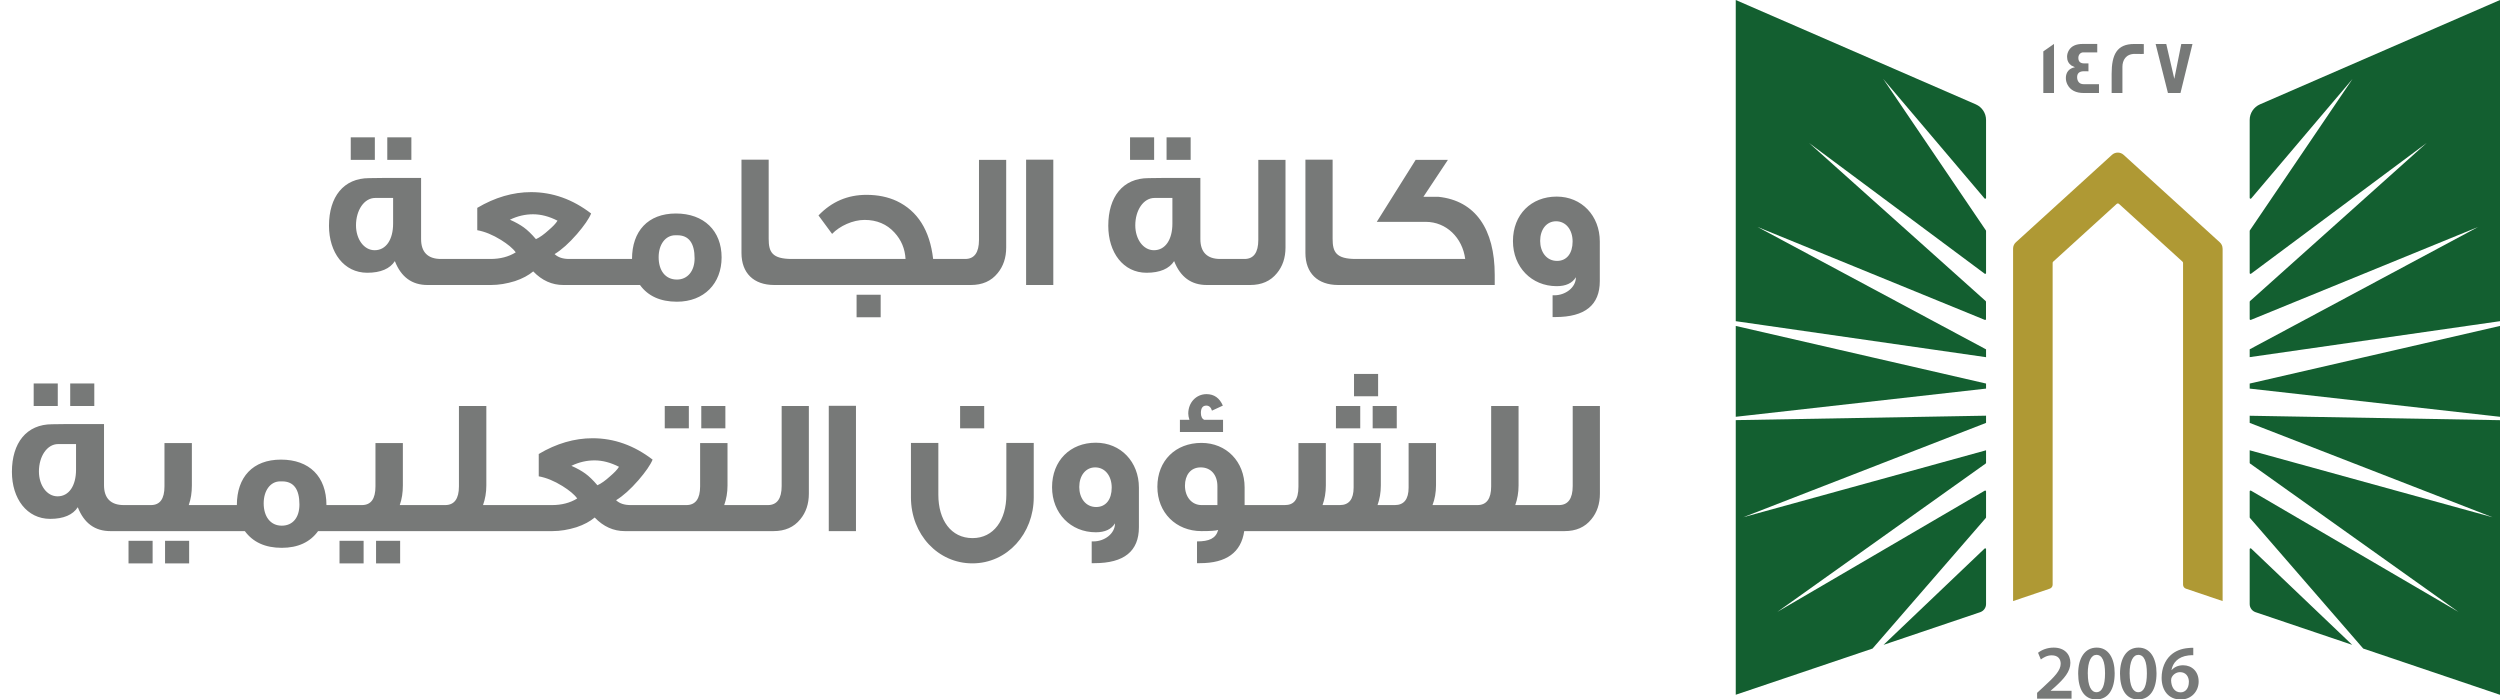
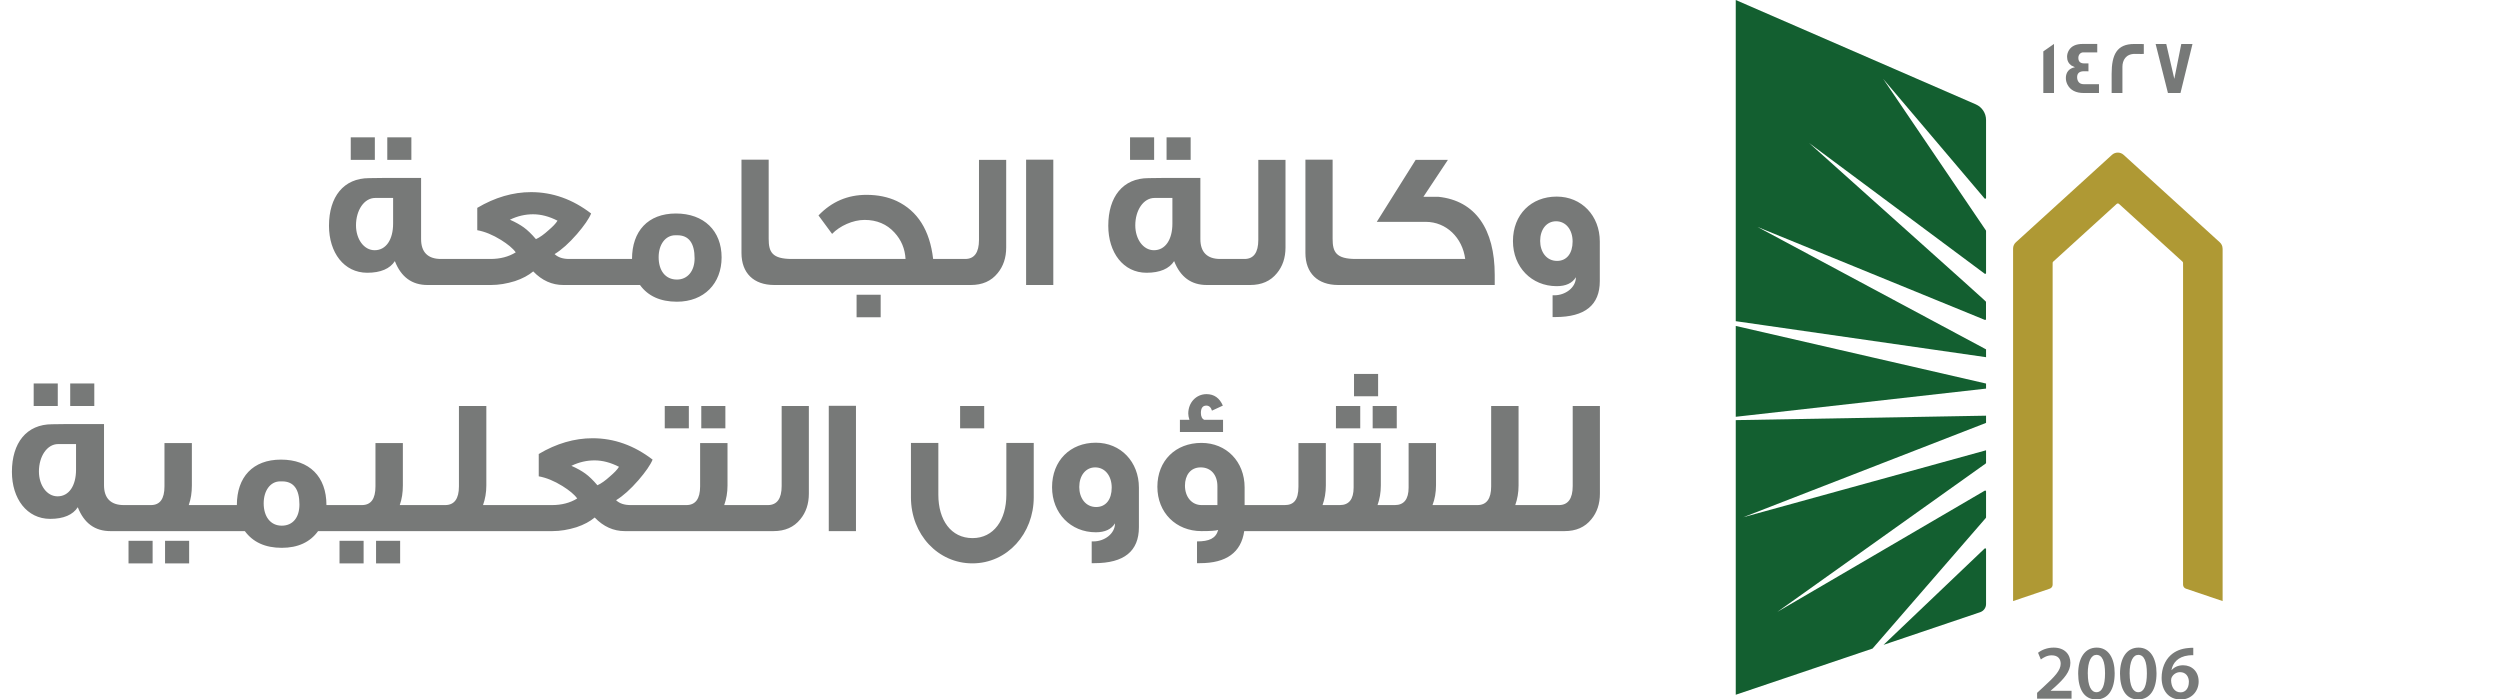
<svg xmlns="http://www.w3.org/2000/svg" width="193" height="54" viewBox="0 0 193 54" fill="none">
  <path d="M31.758 12.342H29.898V10.602H31.758V12.342ZM28.938 12.342H27.078V10.602H28.938V12.342ZM35.118 22.002H33.003C31.803 22.002 30.963 21.387 30.483 20.157C30.108 20.742 29.388 21.057 28.353 21.057C26.553 21.057 25.398 19.497 25.398 17.427C25.398 15.192 26.523 13.752 28.503 13.752C28.503 13.737 29.838 13.737 32.508 13.737V18.462C32.508 19.452 33.018 19.992 34.038 19.992H35.118V22.002ZM30.348 17.262V15.282H28.968C28.113 15.282 27.483 16.227 27.483 17.397C27.483 18.447 28.083 19.317 28.923 19.317C29.808 19.317 30.348 18.492 30.348 17.262ZM47.36 22.002H43.49C42.62 22.002 41.84 21.657 41.165 20.952C40.805 21.252 40.34 21.507 39.755 21.702C39.125 21.897 38.51 22.002 37.895 22.002H34.595V19.992H37.865C38.6 19.992 39.26 19.827 39.815 19.482C39.59 19.167 39.2 18.852 38.675 18.522C38.045 18.132 37.43 17.877 36.845 17.772V16.047C38.21 15.237 39.605 14.832 41 14.832C42.665 14.832 44.21 15.387 45.635 16.482C45.47 16.887 45.095 17.427 44.54 18.072C43.925 18.777 43.355 19.287 42.815 19.617C43.085 19.872 43.46 19.992 43.94 19.992H47.36V22.002ZM43.04 17.037C42.395 16.707 41.765 16.542 41.15 16.542C40.55 16.542 39.95 16.677 39.365 16.962C39.815 17.157 40.175 17.367 40.445 17.562C40.715 17.757 41.03 18.057 41.375 18.462C41.675 18.327 42.005 18.087 42.35 17.772C42.665 17.502 42.905 17.262 43.04 17.037ZM55.708 19.872C55.708 21.882 54.358 23.292 52.258 23.292C50.983 23.292 50.023 22.857 49.407 22.002H46.708V19.992H48.792C48.792 17.847 50.023 16.482 52.182 16.482C54.343 16.482 55.708 17.817 55.708 19.872ZM53.623 19.947C53.623 18.762 53.172 18.162 52.288 18.162H52.138C51.373 18.162 50.847 18.867 50.847 19.857C50.847 20.877 51.358 21.582 52.258 21.582C53.083 21.582 53.623 20.922 53.623 19.947ZM61.757 22.002H59.777C58.172 22.002 57.242 21.072 57.242 19.527V12.327H59.342V18.432C59.342 19.452 59.597 19.992 61.142 19.992H61.757V22.002ZM73.928 22.002H61.388V19.992H69.908C69.863 19.197 69.578 18.522 69.053 17.952C68.468 17.307 67.688 16.977 66.743 16.977C65.843 16.977 64.823 17.442 64.238 18.057C64.028 17.772 63.683 17.307 63.188 16.632C64.208 15.567 65.438 15.042 66.893 15.042C67.778 15.042 68.558 15.207 69.233 15.522C70.838 16.287 71.783 17.772 72.038 19.992H73.928V22.002ZM67.988 24.492H66.128V22.752H67.988V24.492ZM77.678 19.107C77.678 19.902 77.453 20.562 77.018 21.087C76.523 21.702 75.833 22.002 74.948 22.002H72.968V19.992H74.513C75.218 19.992 75.578 19.497 75.578 18.522V12.342H77.678V19.107ZM81.315 22.002H79.215V12.327H81.315V22.002ZM91.919 12.342H90.059V10.602H91.919V12.342ZM89.099 12.342H87.239V10.602H89.099V12.342ZM95.279 22.002H93.164C91.964 22.002 91.124 21.387 90.644 20.157C90.269 20.742 89.549 21.057 88.514 21.057C86.714 21.057 85.559 19.497 85.559 17.427C85.559 15.192 86.684 13.752 88.664 13.752C88.664 13.737 89.999 13.737 92.669 13.737V18.462C92.669 19.452 93.179 19.992 94.199 19.992H95.279V22.002ZM90.509 17.262V15.282H89.129C88.274 15.282 87.644 16.227 87.644 17.397C87.644 18.447 88.244 19.317 89.084 19.317C89.969 19.317 90.509 18.492 90.509 17.262ZM99.241 19.107C99.241 19.902 99.016 20.562 98.581 21.087C98.086 21.702 97.396 22.002 96.511 22.002H94.531V19.992H96.076C96.781 19.992 97.141 19.497 97.141 18.522V12.342H99.241V19.107ZM105.293 22.002H103.313C101.708 22.002 100.778 21.072 100.778 19.527V12.327H102.878V18.432C102.878 19.452 103.133 19.992 104.678 19.992H105.293V22.002ZM115.393 22.002H104.473V19.992H113.113C112.903 18.357 111.658 17.127 110.068 17.127H106.288L109.288 12.342H111.778L109.888 15.192H111.043C113.908 15.492 115.393 17.697 115.393 21.222V22.002ZM123.505 21.702C123.505 23.547 122.365 24.477 120.07 24.477H119.86V22.797H119.995C120.835 22.797 121.66 22.212 121.66 21.402C121.375 21.867 120.88 22.092 120.175 22.092C118.24 22.092 116.8 20.622 116.8 18.612C116.8 16.557 118.21 15.177 120.175 15.177C122.11 15.177 123.505 16.662 123.505 18.642V21.702ZM121.405 18.642C121.405 17.727 120.88 17.082 120.13 17.082C119.395 17.082 118.9 17.712 118.9 18.597C118.9 19.437 119.38 20.142 120.205 20.142C120.955 20.142 121.405 19.557 121.405 18.642Z" fill="#777978" />
  <path d="M7.28 31.342H5.42V29.602H7.28V31.342ZM4.46 31.342H2.6V29.602H4.46V31.342ZM10.64 41.002H8.525C7.325 41.002 6.485 40.387 6.005 39.157C5.63 39.742 4.91 40.057 3.875 40.057C2.075 40.057 0.92 38.497 0.92 36.427C0.92 34.192 2.045 32.752 4.025 32.752C4.025 32.737 5.36 32.737 8.03 32.737V37.462C8.03 38.452 8.54 38.992 9.56 38.992H10.64V41.002ZM5.87 36.262V34.282H4.49C3.635 34.282 3.005 35.227 3.005 36.397C3.005 37.447 3.605 38.317 4.445 38.317C5.33 38.317 5.87 37.492 5.87 36.262ZM17.017 41.002H10.267V38.992H11.647C12.352 38.992 12.697 38.512 12.697 37.552V34.207H14.812V37.477C14.812 38.032 14.737 38.527 14.572 38.992H17.017V41.002ZM14.602 43.492H12.742V41.752H14.602V43.492ZM11.782 43.492H9.922V41.752H11.782V43.492ZM26.956 41.002H24.556C23.941 41.857 22.996 42.292 21.751 42.292C20.476 42.292 19.531 41.857 18.901 41.002H16.606V38.992H18.286C18.286 36.832 19.516 35.482 21.691 35.482C23.881 35.482 25.201 36.787 25.201 38.992H26.956V41.002ZM23.116 38.947C23.116 37.762 22.666 37.162 21.781 37.162H21.631C20.866 37.162 20.356 37.882 20.356 38.857C20.356 39.862 20.866 40.582 21.751 40.582C22.606 40.582 23.116 39.952 23.116 38.947ZM33.306 41.002H26.556V38.992H27.936C28.641 38.992 28.986 38.512 28.986 37.552V34.207H31.101V37.477C31.101 38.032 31.026 38.527 30.861 38.992H33.306V41.002ZM30.891 43.492H29.031V41.752H30.891V43.492ZM28.071 43.492H26.211V41.752H28.071V43.492ZM39.75 41.002H32.94V38.992H34.365C35.07 38.992 35.43 38.512 35.43 37.552V31.342H37.545V37.477C37.545 38.032 37.455 38.527 37.29 38.992H39.75V41.002ZM52.106 41.002H48.236C47.366 41.002 46.586 40.657 45.911 39.952C45.551 40.252 45.086 40.507 44.501 40.702C43.871 40.897 43.256 41.002 42.641 41.002H39.341V38.992H42.611C43.346 38.992 44.006 38.827 44.561 38.482C44.336 38.167 43.946 37.852 43.421 37.522C42.791 37.132 42.176 36.877 41.591 36.772V35.047C42.956 34.237 44.351 33.832 45.746 33.832C47.411 33.832 48.956 34.387 50.381 35.482C50.216 35.887 49.841 36.427 49.286 37.072C48.671 37.777 48.101 38.287 47.561 38.617C47.831 38.872 48.206 38.992 48.686 38.992H52.106V41.002ZM47.786 36.037C47.141 35.707 46.511 35.542 45.896 35.542C45.296 35.542 44.696 35.677 44.111 35.962C44.561 36.157 44.921 36.367 45.191 36.562C45.461 36.757 45.776 37.057 46.121 37.462C46.421 37.327 46.751 37.087 47.096 36.772C47.411 36.502 47.651 36.262 47.786 36.037ZM55.999 33.067H54.139V31.342H55.999V33.067ZM53.179 33.067H51.319V31.342H53.179V33.067ZM58.369 41.002H51.604V38.992H52.984C53.689 38.992 54.049 38.512 54.049 37.552V34.207H56.164V37.477C56.164 38.032 56.074 38.527 55.909 38.992H58.369V41.002ZM62.444 38.107C62.444 38.902 62.219 39.562 61.784 40.087C61.289 40.702 60.599 41.002 59.714 41.002H57.734V38.992H59.279C59.984 38.992 60.344 38.497 60.344 37.522V31.342H62.444V38.107ZM66.081 41.002H63.981V31.327H66.081V41.002ZM75.98 33.067H74.12V31.342H75.98V33.067ZM70.325 34.192H72.44V38.197C72.44 40.147 73.415 41.542 75.08 41.542C76.715 41.542 77.69 40.147 77.69 38.197V34.192H79.805V38.392C79.805 41.182 77.78 43.492 75.065 43.492C72.425 43.492 70.325 41.272 70.325 38.392V34.192ZM87.924 40.702C87.924 42.547 86.784 43.477 84.489 43.477H84.279V41.797H84.414C85.254 41.797 86.079 41.212 86.079 40.402C85.794 40.867 85.299 41.092 84.594 41.092C82.659 41.092 81.219 39.622 81.219 37.612C81.219 35.557 82.629 34.177 84.594 34.177C86.529 34.177 87.924 35.662 87.924 37.642V40.702ZM85.824 37.642C85.824 36.727 85.299 36.082 84.549 36.082C83.814 36.082 83.319 36.712 83.319 37.597C83.319 38.437 83.799 39.142 84.624 39.142C85.374 39.142 85.824 38.557 85.824 37.642ZM98.034 41.002H96.054C95.814 42.652 94.674 43.477 92.634 43.477H92.409V41.797C93.339 41.797 93.864 41.572 94.044 40.912C93.879 40.972 93.459 41.002 92.754 41.002C90.789 41.002 89.349 39.577 89.349 37.582C89.349 35.557 90.759 34.192 92.754 34.192C94.674 34.192 96.084 35.632 96.084 37.627V38.992H98.034V41.002ZM93.984 38.992V37.537C93.984 36.652 93.474 36.082 92.694 36.082C91.899 36.082 91.479 36.697 91.479 37.492C91.479 38.347 91.989 38.992 92.769 38.992H93.984ZM94.419 33.352H91.089V32.407H91.824C91.764 32.227 91.734 32.062 91.734 31.927C91.734 31.072 92.349 30.427 93.144 30.427C93.729 30.427 94.149 30.727 94.404 31.312L93.564 31.702C93.489 31.447 93.339 31.312 93.129 31.312C92.844 31.312 92.709 31.507 92.709 31.882C92.709 32.152 92.799 32.332 92.964 32.407H94.419V33.352ZM113.035 41.002H97.285V38.992H99.175C99.865 38.992 100.24 38.617 100.24 37.567V34.207H102.355V37.477C102.355 38.032 102.265 38.542 102.1 38.992H103.435C104.14 38.992 104.5 38.542 104.5 37.642V34.207H106.6V37.477C106.6 38.032 106.51 38.542 106.345 38.992H107.68C108.385 38.992 108.745 38.542 108.745 37.642V34.207H110.86V37.462C110.86 38.017 110.77 38.527 110.59 38.992H113.035V41.002ZM105.01 33.067H103.135V31.342H105.01V33.067ZM106.39 30.592H104.53V28.867H106.39V30.592ZM107.83 33.067H105.97V31.342H107.83V33.067ZM119.438 41.002H112.628V38.992H114.053C114.758 38.992 115.118 38.512 115.118 37.552V31.342H117.233V37.477C117.233 38.032 117.143 38.527 116.978 38.992H119.438V41.002ZM123.513 38.107C123.513 38.902 123.288 39.562 122.853 40.087C122.358 40.702 121.668 41.002 120.783 41.002H118.803V38.992H120.348C121.053 38.992 121.413 38.497 121.413 37.522V31.342H123.513V38.107Z" fill="#777978" />
-   <path d="M153.323 32.647L134.577 39.931L153.323 34.762V35.732C153.323 35.752 153.311 35.773 153.295 35.785L137.213 47.236L153.222 37.88C153.266 37.856 153.323 37.884 153.323 37.936V39.939C153.323 39.939 153.32 39.972 153.308 39.984L144.561 50.068L134 53.635V32.434L153.323 32.091V32.647ZM153.21 42.349C153.251 42.309 153.323 42.337 153.323 42.397V46.636C153.323 46.918 153.14 47.168 152.872 47.26L145.41 49.782L153.21 42.349ZM153.323 29.61V30L134 32.176V25.162L153.323 29.61ZM152.535 8.058C153.011 8.267 153.323 8.739 153.323 9.257V15.279C153.323 15.339 153.247 15.367 153.206 15.319L145.382 6.091L153.312 17.789C153.313 17.791 153.323 17.813 153.323 17.825V21.079C153.323 21.131 153.262 21.163 153.218 21.13L139.66 11.039L153.3 23.247C153.302 23.249 153.319 23.275 153.319 23.294V24.634C153.319 24.682 153.271 24.711 153.227 24.695L135.676 17.519L153.323 26.971V27.575L134 24.795V0.001L152.535 8.058Z" fill="#135F30" />
+   <path d="M153.323 32.647L134.577 39.931L153.323 34.762V35.732C153.323 35.752 153.311 35.773 153.295 35.785L137.213 47.236L153.222 37.88C153.266 37.856 153.323 37.884 153.323 37.936V39.939C153.323 39.939 153.32 39.972 153.308 39.984L144.561 50.068L134 53.635V32.434L153.323 32.091V32.647ZM153.21 42.349C153.251 42.309 153.323 42.337 153.323 42.397V46.636C153.323 46.918 153.14 47.168 152.872 47.26L145.41 49.782L153.21 42.349ZM153.323 29.61V30L134 32.176V25.162L153.323 29.61ZM152.535 8.058C153.011 8.267 153.323 8.739 153.323 9.257V15.279C153.323 15.339 153.247 15.367 153.206 15.319L145.382 6.091L153.312 17.789C153.313 17.791 153.323 17.813 153.323 17.825V21.079C153.323 21.131 153.262 21.163 153.218 21.13L139.66 11.039C153.302 23.249 153.319 23.275 153.319 23.294V24.634C153.319 24.682 153.271 24.711 153.227 24.695L135.676 17.519L153.323 26.971V27.575L134 24.795V0.001L152.535 8.058Z" fill="#135F30" />
  <path d="M171.586 19.188V46.403L168.756 45.446C168.622 45.402 168.532 45.277 168.532 45.136V20.294C168.532 20.258 168.516 20.222 168.487 20.198L163.587 15.741C163.538 15.697 163.457 15.697 163.408 15.741L158.508 20.198C158.48 20.222 158.464 20.258 158.464 20.294V45.136C158.464 45.277 158.374 45.402 158.24 45.446L155.41 46.403V19.188C155.41 19.003 155.487 18.83 155.625 18.705L163.046 11.952C163.299 11.723 163.689 11.723 163.941 11.952L171.366 18.705C171.505 18.83 171.582 19.003 171.582 19.188H171.586Z" fill="#AF9934" />
-   <path d="M193 32.438V53.639L182.44 50.068L173.693 39.984C173.681 39.972 173.676 39.939 173.676 39.939V37.936C173.676 37.884 173.733 37.856 173.778 37.88L189.788 47.236L173.705 35.785C173.688 35.773 173.676 35.752 173.676 35.732V34.762L192.422 39.931L173.676 32.647V32.096L193 32.438ZM173.791 42.349L181.589 49.782L174.127 47.26C173.859 47.168 173.676 46.918 173.676 46.636V42.397C173.676 42.337 173.75 42.309 173.791 42.349ZM193 32.176L173.676 30V29.61L193 25.162V32.176ZM193 24.795L173.676 27.571V26.967L191.325 17.515L173.77 24.695C173.725 24.711 173.676 24.683 173.676 24.634V23.294C173.677 23.274 173.697 23.247 173.697 23.247L187.335 11.039L173.782 21.13C173.737 21.163 173.676 21.131 173.676 21.079V17.825C173.676 17.814 173.686 17.792 173.688 17.789L181.618 6.091L173.794 15.319C173.754 15.367 173.677 15.339 173.676 15.279V9.257C173.676 8.738 173.99 8.267 174.465 8.058L193 0.001V24.795Z" fill="#135F30" />
  <path d="M169.321 50.012V50.583C169.213 50.58 169.097 50.583 168.95 50.599C168.129 50.695 167.735 51.19 167.637 51.728H167.654C167.845 51.511 168.142 51.358 168.536 51.358C169.211 51.359 169.736 51.834 169.736 52.618C169.735 53.358 169.186 54.002 168.353 54.002C167.401 54.002 166.877 53.289 166.877 52.332C166.877 51.588 167.149 50.981 167.556 50.599C167.914 50.261 168.389 50.072 168.947 50.027C169.109 50.007 169.231 50.008 169.321 50.012ZM161.866 49.995C162.781 49.995 163.253 50.832 163.253 51.97C163.253 53.217 162.761 53.997 161.822 53.997C160.882 53.997 160.439 53.184 160.435 52.006C160.435 50.803 160.952 49.995 161.866 49.995ZM165.096 49.995C166.011 49.995 166.483 50.832 166.483 51.97C166.483 53.217 165.99 53.997 165.051 53.997C164.112 53.997 163.668 53.184 163.664 52.006C163.664 50.803 164.181 49.995 165.096 49.995ZM158.541 49.995C159.407 49.995 159.834 50.535 159.834 51.17C159.834 51.85 159.342 52.397 158.655 53.024L158.317 53.317V53.33H159.923V53.938H157.272L157.264 53.933V53.486L157.728 53.06C158.647 52.22 159.081 51.753 159.085 51.242C159.085 50.892 158.898 50.591 158.386 50.591C158.041 50.591 157.748 50.763 157.553 50.912L157.337 50.394C157.618 50.172 158.045 49.995 158.541 49.995ZM168.3 51.89C168.019 51.89 167.771 52.059 167.657 52.292C167.629 52.348 167.609 52.421 167.609 52.522C167.621 53.032 167.865 53.45 168.345 53.45C168.727 53.45 168.979 53.121 168.979 52.654L168.984 52.658C168.984 52.212 168.735 51.89 168.3 51.89ZM161.846 50.555C161.452 50.555 161.175 51.037 161.175 52.002L161.179 52.006C161.179 52.951 161.439 53.438 161.846 53.438C162.285 53.438 162.509 52.915 162.509 51.986C162.509 51.057 162.293 50.555 161.846 50.555ZM165.075 50.555C164.681 50.555 164.405 51.037 164.405 52.002L164.408 52.006C164.408 52.951 164.669 53.438 165.075 53.438C165.514 53.438 165.739 52.915 165.739 51.986C165.739 51.057 165.523 50.555 165.075 50.555ZM169.329 50.583L169.321 50.587V50.583C169.323 50.583 169.327 50.583 169.329 50.583Z" fill="#777978" />
  <path d="M158.569 7.181H157.744V3.967L158.569 3.392V7.181ZM161.908 4.043H160.834C160.603 4.043 160.448 4.233 160.448 4.466C160.448 4.756 160.603 4.896 160.904 4.896C160.921 4.896 160.973 4.896 161.07 4.892H161.229V5.508C161.229 5.508 161.164 5.508 161.062 5.5H160.883C160.534 5.5 160.354 5.653 160.354 5.958C160.354 6.264 160.525 6.498 160.842 6.498H162.042V7.173L162.038 7.181H160.875C160.257 7.181 159.833 6.964 159.61 6.534C159.529 6.377 159.484 6.204 159.484 6.023C159.484 5.576 159.733 5.274 160.188 5.19C160.123 5.166 160.025 5.118 159.903 5.053C159.683 4.888 159.578 4.667 159.578 4.381C159.578 4.205 159.627 4.04 159.716 3.887C159.911 3.557 160.269 3.392 160.786 3.392H161.908V4.043ZM164.758 3.396C165.226 3.396 165.47 3.396 165.502 3.404V4.161H165.499C165.499 4.161 165.437 4.168 165.328 4.168C165.21 4.168 165.035 4.161 164.807 4.161C164.116 4.161 163.851 4.655 163.851 5.158V7.181H163.018V5.705C163.018 4.204 163.429 3.396 164.758 3.396ZM167.857 6.087L168.394 3.396H169.26L168.333 7.181H167.365L166.414 3.396H167.235L167.857 6.087Z" fill="#777978" />
</svg>